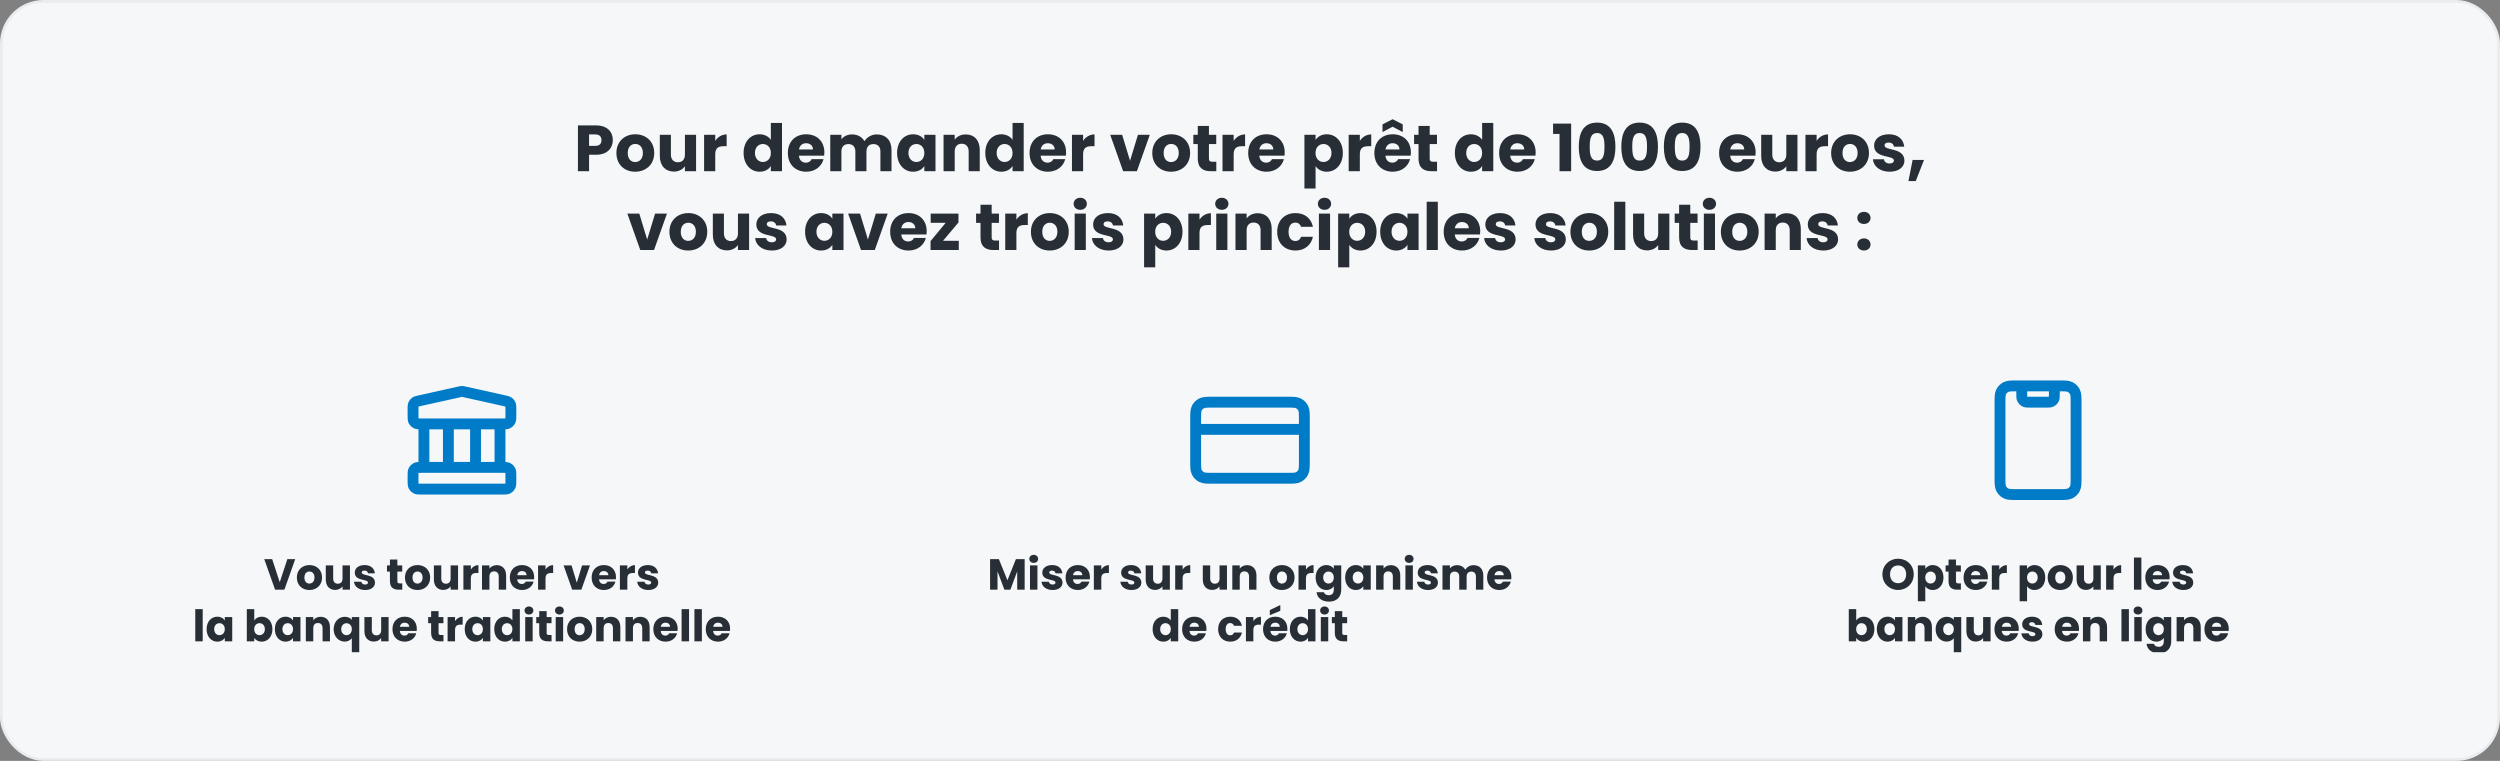
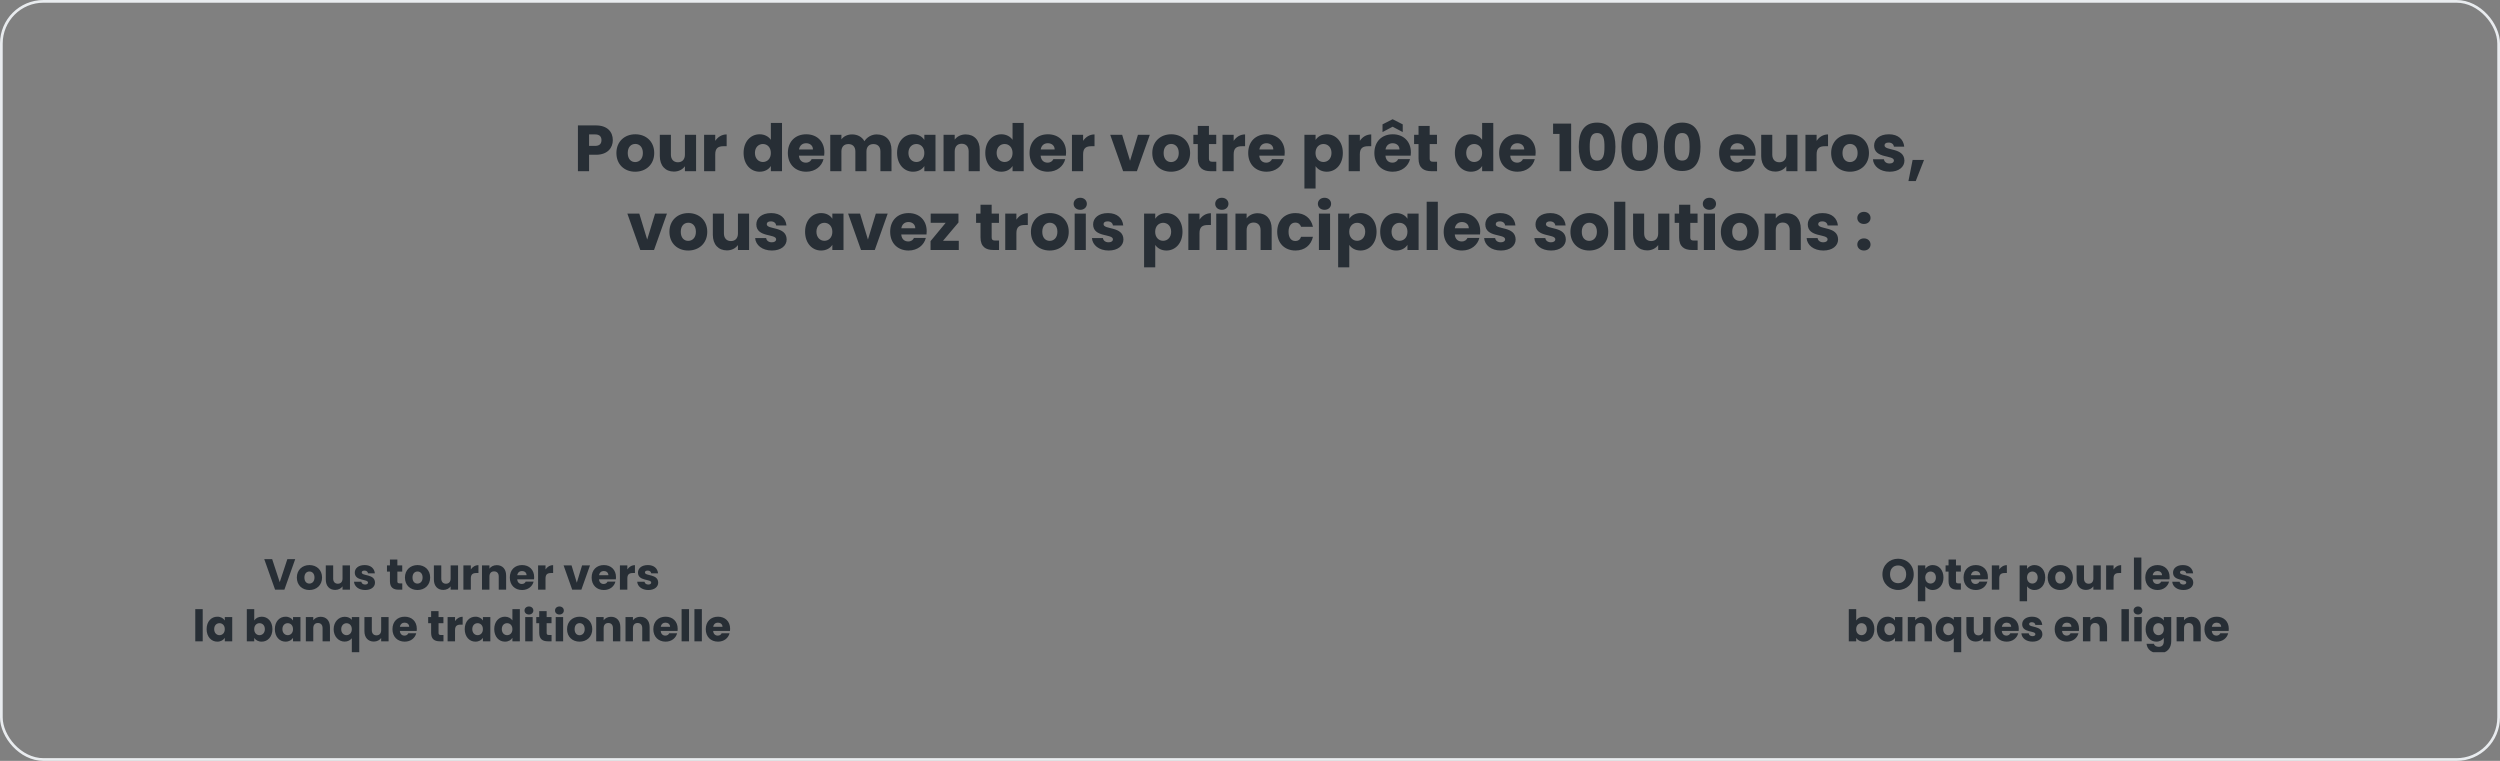
<svg xmlns="http://www.w3.org/2000/svg" width="920" height="280" viewBox="0 0 920 280" fill="none">
  <rect x="0" y="0" width="920" height="280" fill="#808080" stroke="none" />
-   <rect x="0.5" y="0.5" width="919" height="279" rx="15.5" fill="#F5F7F9" />
  <rect x="0.5" y="0.5" width="919" height="279" rx="15.5" stroke="#E9ECEF" />
  <path d="M216.78 53.688H219.012C220.644 53.688 221.34 52.872 221.34 51.576C221.34 50.28 220.644 49.464 219.012 49.464H216.78V53.688ZM225.516 51.576C225.516 54.36 223.62 56.952 219.324 56.952H216.78V63H212.676V46.152H219.324C223.452 46.152 225.516 48.48 225.516 51.576ZM240.756 56.304C240.756 60.552 237.684 63.192 233.748 63.192C229.812 63.192 226.836 60.552 226.836 56.304C226.836 52.056 229.884 49.416 233.796 49.416C237.732 49.416 240.756 52.056 240.756 56.304ZM231.012 56.304C231.012 58.56 232.26 59.64 233.748 59.64C235.212 59.64 236.58 58.56 236.58 56.304C236.58 54.024 235.236 52.968 233.796 52.968C232.308 52.968 231.012 54.024 231.012 56.304ZM256.157 49.608V63H252.053V61.176C251.237 62.328 249.797 63.144 247.997 63.144C244.901 63.144 242.813 61.008 242.813 57.432V49.608H246.893V56.88C246.893 58.704 247.925 59.712 249.461 59.712C251.045 59.712 252.053 58.704 252.053 56.88V49.608H256.157ZM263.209 56.784V63H259.105V49.608H263.209V51.84C264.145 50.424 265.609 49.464 267.409 49.464V53.808H266.281C264.337 53.808 263.209 54.48 263.209 56.784ZM273.641 56.28C273.641 52.056 276.257 49.416 279.545 49.416C281.321 49.416 282.857 50.232 283.673 51.456V45.24H287.777V63H283.673V61.08C282.929 62.304 281.513 63.192 279.545 63.192C276.257 63.192 273.641 60.504 273.641 56.28ZM283.673 56.304C283.673 54.168 282.305 52.992 280.745 52.992C279.209 52.992 277.817 54.144 277.817 56.28C277.817 58.416 279.209 59.616 280.745 59.616C282.305 59.616 283.673 58.44 283.673 56.304ZM296.65 52.704C295.306 52.704 294.274 53.52 294.034 55.008H299.17C299.17 53.544 298.018 52.704 296.65 52.704ZM303.058 58.56C302.41 61.176 300.034 63.192 296.698 63.192C292.762 63.192 289.93 60.552 289.93 56.304C289.93 52.056 292.714 49.416 296.698 49.416C300.61 49.416 303.37 52.008 303.37 56.088C303.37 56.472 303.346 56.88 303.298 57.288H294.01C294.154 59.04 295.234 59.856 296.554 59.856C297.706 59.856 298.354 59.28 298.69 58.56H303.058ZM323.991 63V55.728C323.991 53.976 322.983 53.016 321.423 53.016C319.863 53.016 318.855 53.976 318.855 55.728V63H314.775V55.728C314.775 53.976 313.767 53.016 312.207 53.016C310.647 53.016 309.639 53.976 309.639 55.728V63H305.535V49.608H309.639V51.288C310.431 50.208 311.799 49.464 313.551 49.464C315.567 49.464 317.199 50.352 318.111 51.96C318.999 50.544 320.679 49.464 322.623 49.464C325.935 49.464 328.071 51.576 328.071 55.176V63H323.991ZM330.125 56.28C330.125 52.056 332.741 49.416 336.029 49.416C338.021 49.416 339.437 50.328 340.157 51.504V49.608H344.261V63H340.157V61.104C339.413 62.28 337.997 63.192 336.005 63.192C332.741 63.192 330.125 60.504 330.125 56.28ZM340.157 56.304C340.157 54.168 338.789 52.992 337.229 52.992C335.693 52.992 334.301 54.144 334.301 56.28C334.301 58.416 335.693 59.616 337.229 59.616C338.789 59.616 340.157 58.44 340.157 56.304ZM356.47 63V55.728C356.47 53.904 355.462 52.896 353.902 52.896C352.342 52.896 351.334 53.904 351.334 55.728V63H347.23V49.608H351.334V51.384C352.15 50.256 353.59 49.464 355.39 49.464C358.486 49.464 360.55 51.576 360.55 55.176V63H356.47ZM362.586 56.28C362.586 52.056 365.202 49.416 368.49 49.416C370.266 49.416 371.802 50.232 372.618 51.456V45.24H376.722V63H372.618V61.08C371.874 62.304 370.458 63.192 368.49 63.192C365.202 63.192 362.586 60.504 362.586 56.28ZM372.618 56.304C372.618 54.168 371.25 52.992 369.69 52.992C368.154 52.992 366.762 54.144 366.762 56.28C366.762 58.416 368.154 59.616 369.69 59.616C371.25 59.616 372.618 58.44 372.618 56.304ZM385.595 52.704C384.251 52.704 383.219 53.52 382.979 55.008H388.115C388.115 53.544 386.963 52.704 385.595 52.704ZM392.003 58.56C391.355 61.176 388.979 63.192 385.643 63.192C381.707 63.192 378.875 60.552 378.875 56.304C378.875 52.056 381.659 49.416 385.643 49.416C389.555 49.416 392.315 52.008 392.315 56.088C392.315 56.472 392.291 56.88 392.243 57.288H382.955C383.099 59.04 384.179 59.856 385.499 59.856C386.651 59.856 387.299 59.28 387.635 58.56H392.003ZM398.584 56.784V63H394.48V49.608H398.584V51.84C399.52 50.424 400.984 49.464 402.784 49.464V53.808H401.656C399.712 53.808 398.584 54.48 398.584 56.784ZM408.56 49.608H412.952L415.856 59.16L418.76 49.608H423.128L418.376 63H413.312L408.56 49.608ZM437.959 56.304C437.959 60.552 434.887 63.192 430.951 63.192C427.015 63.192 424.039 60.552 424.039 56.304C424.039 52.056 427.087 49.416 430.999 49.416C434.935 49.416 437.959 52.056 437.959 56.304ZM428.215 56.304C428.215 58.56 429.463 59.64 430.951 59.64C432.415 59.64 433.783 58.56 433.783 56.304C433.783 54.024 432.439 52.968 430.999 52.968C429.511 52.968 428.215 54.024 428.215 56.304ZM440.784 58.344V53.016H439.152V49.608H440.784V46.344H444.888V49.608H447.576V53.016H444.888V58.392C444.888 59.184 445.224 59.52 446.136 59.52H447.6V63H445.512C442.728 63 440.784 61.824 440.784 58.344ZM453.99 56.784V63H449.886V49.608H453.99V51.84C454.926 50.424 456.39 49.464 458.19 49.464V53.808H457.062C455.118 53.808 453.99 54.48 453.99 56.784ZM466.056 52.704C464.712 52.704 463.68 53.52 463.44 55.008H468.576C468.576 53.544 467.424 52.704 466.056 52.704ZM472.464 58.56C471.816 61.176 469.44 63.192 466.104 63.192C462.168 63.192 459.336 60.552 459.336 56.304C459.336 52.056 462.12 49.416 466.104 49.416C470.016 49.416 472.776 52.008 472.776 56.088C472.776 56.472 472.752 56.88 472.704 57.288H463.416C463.56 59.04 464.64 59.856 465.96 59.856C467.112 59.856 467.76 59.28 468.096 58.56H472.464ZM484.131 51.504C484.875 50.328 486.291 49.416 488.259 49.416C491.547 49.416 494.163 52.056 494.163 56.28C494.163 60.504 491.547 63.192 488.259 63.192C486.291 63.192 484.875 62.256 484.131 61.128V69.384H480.027V49.608H484.131V51.504ZM489.987 56.28C489.987 54.144 488.595 52.992 487.035 52.992C485.499 52.992 484.107 54.168 484.107 56.304C484.107 58.44 485.499 59.616 487.035 59.616C488.595 59.616 489.987 58.416 489.987 56.28ZM500.42 56.784V63H496.316V49.608H500.42V51.84C501.356 50.424 502.82 49.464 504.62 49.464V53.808H503.492C501.548 53.808 500.42 54.48 500.42 56.784ZM512.486 52.704C511.142 52.704 510.11 53.52 509.87 55.008H515.006C515.006 53.544 513.854 52.704 512.486 52.704ZM518.894 58.56C518.246 61.176 515.87 63.192 512.534 63.192C508.598 63.192 505.766 60.552 505.766 56.304C505.766 52.056 508.55 49.416 512.534 49.416C516.446 49.416 519.206 52.008 519.206 56.088C519.206 56.472 519.182 56.88 519.134 57.288H509.846C509.99 59.04 511.07 59.856 512.39 59.856C513.542 59.856 514.19 59.28 514.526 58.56H518.894ZM516.206 45.768V48.6L512.486 46.632L508.766 48.6V45.768L512.486 43.872L516.206 45.768ZM522.019 58.344V53.016H520.387V49.608H522.019V46.344H526.123V49.608H528.811V53.016H526.123V58.392C526.123 59.184 526.459 59.52 527.371 59.52H528.835V63H526.747C523.963 63 522.019 61.824 522.019 58.344ZM535.391 56.28C535.391 52.056 538.007 49.416 541.295 49.416C543.071 49.416 544.607 50.232 545.423 51.456V45.24H549.527V63H545.423V61.08C544.679 62.304 543.263 63.192 541.295 63.192C538.007 63.192 535.391 60.504 535.391 56.28ZM545.423 56.304C545.423 54.168 544.055 52.992 542.495 52.992C540.959 52.992 539.567 54.144 539.567 56.28C539.567 58.416 540.959 59.616 542.495 59.616C544.055 59.616 545.423 58.44 545.423 56.304ZM558.4 52.704C557.056 52.704 556.024 53.52 555.784 55.008H560.92C560.92 53.544 559.768 52.704 558.4 52.704ZM564.808 58.56C564.16 61.176 561.784 63.192 558.448 63.192C554.512 63.192 551.68 60.552 551.68 56.304C551.68 52.056 554.464 49.416 558.448 49.416C562.36 49.416 565.12 52.008 565.12 56.088C565.12 56.472 565.096 56.88 565.048 57.288H555.76C555.904 59.04 556.984 59.856 558.304 59.856C559.456 59.856 560.104 59.28 560.44 58.56H564.808ZM573.907 63V49.296H571.531V45.48H578.179V63H573.907ZM580.986 54C580.986 48.864 582.738 45.12 587.73 45.12C592.722 45.12 594.474 48.864 594.474 54C594.474 59.184 592.722 62.928 587.73 62.928C582.738 62.928 580.986 59.184 580.986 54ZM590.442 54C590.442 51.312 590.154 48.96 587.73 48.96C585.306 48.96 585.018 51.312 585.018 54C585.018 56.784 585.306 59.088 587.73 59.088C590.154 59.088 590.442 56.784 590.442 54ZM596.643 54C596.643 48.864 598.395 45.12 603.387 45.12C608.379 45.12 610.131 48.864 610.131 54C610.131 59.184 608.379 62.928 603.387 62.928C598.395 62.928 596.643 59.184 596.643 54ZM606.099 54C606.099 51.312 605.811 48.96 603.387 48.96C600.963 48.96 600.675 51.312 600.675 54C600.675 56.784 600.963 59.088 603.387 59.088C605.811 59.088 606.099 56.784 606.099 54ZM612.299 54C612.299 48.864 614.051 45.12 619.043 45.12C624.035 45.12 625.787 48.864 625.787 54C625.787 59.184 624.035 62.928 619.043 62.928C614.051 62.928 612.299 59.184 612.299 54ZM621.755 54C621.755 51.312 621.467 48.96 619.043 48.96C616.619 48.96 616.331 51.312 616.331 54C616.331 56.784 616.619 59.088 619.043 59.088C621.467 59.088 621.755 56.784 621.755 54ZM639.353 52.704C638.009 52.704 636.977 53.52 636.737 55.008H641.873C641.873 53.544 640.721 52.704 639.353 52.704ZM645.761 58.56C645.113 61.176 642.737 63.192 639.401 63.192C635.465 63.192 632.633 60.552 632.633 56.304C632.633 52.056 635.417 49.416 639.401 49.416C643.313 49.416 646.073 52.008 646.073 56.088C646.073 56.472 646.049 56.88 646.001 57.288H636.713C636.857 59.04 637.937 59.856 639.257 59.856C640.409 59.856 641.057 59.28 641.393 58.56H645.761ZM661.462 49.608V63H657.358V61.176C656.542 62.328 655.102 63.144 653.302 63.144C650.206 63.144 648.118 61.008 648.118 57.432V49.608H652.198V56.88C652.198 58.704 653.23 59.712 654.766 59.712C656.35 59.712 657.358 58.704 657.358 56.88V49.608H661.462ZM668.514 56.784V63H664.41V49.608H668.514V51.84C669.45 50.424 670.914 49.464 672.714 49.464V53.808H671.586C669.642 53.808 668.514 54.48 668.514 56.784ZM687.78 56.304C687.78 60.552 684.708 63.192 680.772 63.192C676.836 63.192 673.86 60.552 673.86 56.304C673.86 52.056 676.908 49.416 680.82 49.416C684.756 49.416 687.78 52.056 687.78 56.304ZM678.036 56.304C678.036 58.56 679.284 59.64 680.772 59.64C682.236 59.64 683.604 58.56 683.604 56.304C683.604 54.024 682.26 52.968 680.82 52.968C679.332 52.968 678.036 54.024 678.036 56.304ZM700.829 59.112C700.829 61.44 698.765 63.192 695.405 63.192C691.829 63.192 689.429 61.2 689.237 58.608H693.293C693.389 59.544 694.229 60.168 695.357 60.168C696.413 60.168 696.965 59.688 696.965 59.088C696.965 56.928 689.669 58.488 689.669 53.568C689.669 51.288 691.613 49.416 695.117 49.416C698.573 49.416 700.493 51.336 700.757 53.976H696.965C696.845 53.064 696.149 52.464 694.997 52.464C694.037 52.464 693.509 52.848 693.509 53.496C693.509 55.632 700.757 54.12 700.829 59.112ZM702.308 66.624L703.844 58.848H708.044L704.996 66.624H702.308ZM230.868 78.608H235.26L238.164 88.16L241.068 78.608H245.436L240.684 92H235.62L230.868 78.608ZM260.268 85.304C260.268 89.552 257.196 92.192 253.26 92.192C249.324 92.192 246.348 89.552 246.348 85.304C246.348 81.056 249.396 78.416 253.308 78.416C257.244 78.416 260.268 81.056 260.268 85.304ZM250.524 85.304C250.524 87.56 251.772 88.64 253.26 88.64C254.724 88.64 256.092 87.56 256.092 85.304C256.092 83.024 254.748 81.968 253.308 81.968C251.82 81.968 250.524 83.024 250.524 85.304ZM275.669 78.608V92H271.565V90.176C270.749 91.328 269.309 92.144 267.509 92.144C264.413 92.144 262.325 90.008 262.325 86.432V78.608H266.405V85.88C266.405 87.704 267.437 88.712 268.973 88.712C270.557 88.712 271.565 87.704 271.565 85.88V78.608H275.669ZM289.489 88.112C289.489 90.44 287.425 92.192 284.065 92.192C280.489 92.192 278.089 90.2 277.897 87.608H281.953C282.049 88.544 282.889 89.168 284.017 89.168C285.073 89.168 285.625 88.688 285.625 88.088C285.625 85.928 278.329 87.488 278.329 82.568C278.329 80.288 280.273 78.416 283.777 78.416C287.233 78.416 289.153 80.336 289.417 82.976H285.625C285.505 82.064 284.809 81.464 283.657 81.464C282.697 81.464 282.169 81.848 282.169 82.496C282.169 84.632 289.417 83.12 289.489 88.112ZM296.27 85.28C296.27 81.056 298.886 78.416 302.174 78.416C304.166 78.416 305.582 79.328 306.302 80.504V78.608H310.406V92H306.302V90.104C305.558 91.28 304.142 92.192 302.15 92.192C298.886 92.192 296.27 89.504 296.27 85.28ZM306.302 85.304C306.302 83.168 304.934 81.992 303.374 81.992C301.838 81.992 300.446 83.144 300.446 85.28C300.446 87.416 301.838 88.616 303.374 88.616C304.934 88.616 306.302 87.44 306.302 85.304ZM312.103 78.608H316.495L319.399 88.16L322.303 78.608H326.671L321.919 92H316.855L312.103 78.608ZM334.302 81.704C332.958 81.704 331.926 82.52 331.686 84.008H336.822C336.822 82.544 335.67 81.704 334.302 81.704ZM340.71 87.56C340.062 90.176 337.686 92.192 334.35 92.192C330.414 92.192 327.582 89.552 327.582 85.304C327.582 81.056 330.366 78.416 334.35 78.416C338.262 78.416 341.022 81.008 341.022 85.088C341.022 85.472 340.998 85.88 340.95 86.288H331.662C331.806 88.04 332.886 88.856 334.206 88.856C335.358 88.856 336.006 88.28 336.342 87.56H340.71ZM352.715 78.608V81.872L347.027 88.616H352.835V92H342.443V88.736L348.011 81.992H342.491V78.608H352.715ZM360.827 87.344V82.016H359.195V78.608H360.827V75.344H364.931V78.608H367.619V82.016H364.931V87.392C364.931 88.184 365.267 88.52 366.179 88.52H367.643V92H365.555C362.771 92 360.827 90.824 360.827 87.344ZM374.033 85.784V92H369.929V78.608H374.033V80.84C374.969 79.424 376.433 78.464 378.233 78.464V82.808H377.105C375.161 82.808 374.033 83.48 374.033 85.784ZM393.299 85.304C393.299 89.552 390.227 92.192 386.291 92.192C382.355 92.192 379.379 89.552 379.379 85.304C379.379 81.056 382.427 78.416 386.339 78.416C390.275 78.416 393.299 81.056 393.299 85.304ZM383.555 85.304C383.555 87.56 384.803 88.64 386.291 88.64C387.755 88.64 389.123 87.56 389.123 85.304C389.123 83.024 387.779 81.968 386.339 81.968C384.851 81.968 383.555 83.024 383.555 85.304ZM395.476 92V78.608H399.58V92H395.476ZM397.54 77.216C396.076 77.216 395.092 76.232 395.092 75.008C395.092 73.76 396.076 72.776 397.54 72.776C398.98 72.776 399.964 73.76 399.964 75.008C399.964 76.232 398.98 77.216 397.54 77.216ZM413.426 88.112C413.426 90.44 411.362 92.192 408.002 92.192C404.426 92.192 402.026 90.2 401.834 87.608H405.89C405.986 88.544 406.826 89.168 407.954 89.168C409.01 89.168 409.562 88.688 409.562 88.088C409.562 85.928 402.266 87.488 402.266 82.568C402.266 80.288 404.21 78.416 407.714 78.416C411.17 78.416 413.09 80.336 413.354 82.976H409.562C409.442 82.064 408.746 81.464 407.594 81.464C406.634 81.464 406.106 81.848 406.106 82.496C406.106 84.632 413.354 83.12 413.426 88.112ZM425.127 80.504C425.871 79.328 427.287 78.416 429.255 78.416C432.543 78.416 435.159 81.056 435.159 85.28C435.159 89.504 432.543 92.192 429.255 92.192C427.287 92.192 425.871 91.256 425.127 90.128V98.384H421.023V78.608H425.127V80.504ZM430.983 85.28C430.983 83.144 429.591 81.992 428.031 81.992C426.495 81.992 425.103 83.168 425.103 85.304C425.103 87.44 426.495 88.616 428.031 88.616C429.591 88.616 430.983 87.416 430.983 85.28ZM441.416 85.784V92H437.312V78.608H441.416V80.84C442.352 79.424 443.816 78.464 445.616 78.464V82.808H444.488C442.544 82.808 441.416 83.48 441.416 85.784ZM447.578 92V78.608H451.682V92H447.578ZM449.642 77.216C448.178 77.216 447.194 76.232 447.194 75.008C447.194 73.76 448.178 72.776 449.642 72.776C451.082 72.776 452.066 73.76 452.066 75.008C452.066 76.232 451.082 77.216 449.642 77.216ZM463.896 92V84.728C463.896 82.904 462.888 81.896 461.328 81.896C459.768 81.896 458.76 82.904 458.76 84.728V92H454.656V78.608H458.76V80.384C459.576 79.256 461.016 78.464 462.816 78.464C465.912 78.464 467.976 80.576 467.976 84.176V92H463.896ZM470.012 85.304C470.012 81.08 472.796 78.416 476.732 78.416C480.092 78.416 482.468 80.264 483.164 83.456H478.796C478.46 82.52 477.788 81.92 476.66 81.92C475.196 81.92 474.188 83.072 474.188 85.304C474.188 87.536 475.196 88.688 476.66 88.688C477.788 88.688 478.436 88.136 478.796 87.152H483.164C482.468 90.248 480.092 92.192 476.732 92.192C472.796 92.192 470.012 89.552 470.012 85.304ZM485.359 92V78.608H489.463V92H485.359ZM487.423 77.216C485.959 77.216 484.975 76.232 484.975 75.008C484.975 73.76 485.959 72.776 487.423 72.776C488.863 72.776 489.847 73.76 489.847 75.008C489.847 76.232 488.863 77.216 487.423 77.216ZM496.541 80.504C497.285 79.328 498.701 78.416 500.669 78.416C503.957 78.416 506.573 81.056 506.573 85.28C506.573 89.504 503.957 92.192 500.669 92.192C498.701 92.192 497.285 91.256 496.541 90.128V98.384H492.437V78.608H496.541V80.504ZM502.397 85.28C502.397 83.144 501.005 81.992 499.445 81.992C497.909 81.992 496.517 83.168 496.517 85.304C496.517 87.44 497.909 88.616 499.445 88.616C501.005 88.616 502.397 87.416 502.397 85.28ZM507.91 85.28C507.91 81.056 510.526 78.416 513.814 78.416C515.806 78.416 517.222 79.328 517.942 80.504V78.608H522.046V92H517.942V90.104C517.198 91.28 515.782 92.192 513.79 92.192C510.526 92.192 507.91 89.504 507.91 85.28ZM517.942 85.304C517.942 83.168 516.574 81.992 515.014 81.992C513.478 81.992 512.086 83.144 512.086 85.28C512.086 87.416 513.478 88.616 515.014 88.616C516.574 88.616 517.942 87.44 517.942 85.304ZM525.015 92V74.24H529.119V92H525.015ZM537.997 81.704C536.653 81.704 535.621 82.52 535.381 84.008H540.517C540.517 82.544 539.365 81.704 537.997 81.704ZM544.405 87.56C543.757 90.176 541.381 92.192 538.045 92.192C534.109 92.192 531.277 89.552 531.277 85.304C531.277 81.056 534.061 78.416 538.045 78.416C541.957 78.416 544.717 81.008 544.717 85.088C544.717 85.472 544.693 85.88 544.645 86.288H535.357C535.501 88.04 536.581 88.856 537.901 88.856C539.053 88.856 539.701 88.28 540.037 87.56H544.405ZM557.755 88.112C557.755 90.44 555.691 92.192 552.331 92.192C548.755 92.192 546.355 90.2 546.163 87.608H550.219C550.315 88.544 551.155 89.168 552.283 89.168C553.339 89.168 553.891 88.688 553.891 88.088C553.891 85.928 546.595 87.488 546.595 82.568C546.595 80.288 548.539 78.416 552.043 78.416C555.499 78.416 557.419 80.336 557.683 82.976H553.891C553.771 82.064 553.075 81.464 551.923 81.464C550.963 81.464 550.435 81.848 550.435 82.496C550.435 84.632 557.683 83.12 557.755 88.112ZM576.223 88.112C576.223 90.44 574.159 92.192 570.799 92.192C567.223 92.192 564.823 90.2 564.631 87.608H568.687C568.783 88.544 569.623 89.168 570.751 89.168C571.807 89.168 572.359 88.688 572.359 88.088C572.359 85.928 565.063 87.488 565.063 82.568C565.063 80.288 567.007 78.416 570.511 78.416C573.967 78.416 575.887 80.336 576.151 82.976H572.359C572.239 82.064 571.543 81.464 570.391 81.464C569.431 81.464 568.903 81.848 568.903 82.496C568.903 84.632 576.151 83.12 576.223 88.112ZM591.838 85.304C591.838 89.552 588.766 92.192 584.83 92.192C580.894 92.192 577.918 89.552 577.918 85.304C577.918 81.056 580.966 78.416 584.878 78.416C588.814 78.416 591.838 81.056 591.838 85.304ZM582.094 85.304C582.094 87.56 583.342 88.64 584.83 88.64C586.294 88.64 587.662 87.56 587.662 85.304C587.662 83.024 586.318 81.968 584.878 81.968C583.39 81.968 582.094 83.024 582.094 85.304ZM594.015 92V74.24H598.119V92H594.015ZM614.317 78.608V92H610.213V90.176C609.397 91.328 607.957 92.144 606.157 92.144C603.061 92.144 600.973 90.008 600.973 86.432V78.608H605.053V85.88C605.053 87.704 606.085 88.712 607.621 88.712C609.205 88.712 610.213 87.704 610.213 85.88V78.608H614.317ZM617.913 87.344V82.016H616.281V78.608H617.913V75.344H622.017V78.608H624.705V82.016H622.017V87.392C622.017 88.184 622.353 88.52 623.265 88.52H624.729V92H622.641C619.857 92 617.913 90.824 617.913 87.344ZM627.015 92V78.608H631.119V92H627.015ZM629.079 77.216C627.615 77.216 626.631 76.232 626.631 75.008C626.631 73.76 627.615 72.776 629.079 72.776C630.519 72.776 631.503 73.76 631.503 75.008C631.503 76.232 630.519 77.216 629.079 77.216ZM647.197 85.304C647.197 89.552 644.125 92.192 640.189 92.192C636.253 92.192 633.277 89.552 633.277 85.304C633.277 81.056 636.325 78.416 640.237 78.416C644.173 78.416 647.197 81.056 647.197 85.304ZM637.453 85.304C637.453 87.56 638.701 88.64 640.189 88.64C641.653 88.64 643.021 87.56 643.021 85.304C643.021 83.024 641.677 81.968 640.237 81.968C638.749 81.968 637.453 83.024 637.453 85.304ZM658.615 92V84.728C658.615 82.904 657.607 81.896 656.047 81.896C654.487 81.896 653.479 82.904 653.479 84.728V92H649.375V78.608H653.479V80.384C654.295 79.256 655.735 78.464 657.535 78.464C660.631 78.464 662.695 80.576 662.695 84.176V92H658.615ZM676.419 88.112C676.419 90.44 674.355 92.192 670.995 92.192C667.419 92.192 665.019 90.2 664.827 87.608H668.883C668.979 88.544 669.819 89.168 670.947 89.168C672.003 89.168 672.555 88.688 672.555 88.088C672.555 85.928 665.259 87.488 665.259 82.568C665.259 80.288 667.203 78.416 670.707 78.416C674.163 78.416 676.083 80.336 676.347 82.976H672.555C672.435 82.064 671.739 81.464 670.587 81.464C669.627 81.464 669.099 81.848 669.099 82.496C669.099 84.632 676.347 83.12 676.419 88.112ZM688.359 89.984C688.359 91.208 687.375 92.192 685.935 92.192C684.471 92.192 683.487 91.208 683.487 89.984C683.487 88.712 684.471 87.728 685.935 87.728C687.375 87.728 688.359 88.712 688.359 89.984ZM688.359 80.216C688.359 81.44 687.375 82.424 685.935 82.424C684.471 82.424 683.487 81.44 683.487 80.216C683.487 78.944 684.471 77.96 685.935 77.96C687.375 77.96 688.359 78.944 688.359 80.216Z" fill="#272E35" />
  <g clip-path="url(#clip0_2096_1616)">
-     <path d="M156 156V172M165 156V172M175 156V172M184 156V172M152 175.2L152 176.8C152 177.92 152 178.48 152.218 178.908C152.41 179.284 152.716 179.59 153.092 179.782C153.52 180 154.08 180 155.2 180H184.8C185.92 180 186.48 180 186.908 179.782C187.284 179.59 187.59 179.284 187.782 178.908C188 178.48 188 177.92 188 176.8V175.2C188 174.08 188 173.52 187.782 173.092C187.59 172.716 187.284 172.41 186.908 172.218C186.48 172 185.92 172 184.8 172H155.2C154.08 172 153.52 172 153.092 172.218C152.716 172.41 152.41 172.716 152.218 173.092C152 173.52 152 174.08 152 175.2ZM169.306 144.154L154.506 147.443C153.612 147.642 153.165 147.741 152.831 147.982C152.537 148.194 152.305 148.482 152.162 148.815C152 149.193 152 149.651 152 150.567L152 152.8C152 153.92 152 154.48 152.218 154.908C152.41 155.284 152.716 155.59 153.092 155.782C153.52 156 154.08 156 155.2 156H184.8C185.92 156 186.48 156 186.908 155.782C187.284 155.59 187.59 155.284 187.782 154.908C188 154.48 188 153.92 188 152.8V150.567C188 149.651 188 149.193 187.838 148.815C187.695 148.482 187.463 148.194 187.169 147.982C186.835 147.741 186.388 147.642 185.494 147.443L170.694 144.154C170.435 144.097 170.306 144.068 170.175 144.056C170.058 144.046 169.942 144.046 169.825 144.056C169.694 144.068 169.565 144.097 169.306 144.154Z" stroke="#007BC7" stroke-width="4" stroke-linecap="round" stroke-linejoin="round" />
    <path d="M102.942 214.248L105.742 205.768H108.638L104.654 217H101.23L97.246 205.768H100.158L102.942 214.248ZM118.517 212.536C118.517 215.368 116.469 217.128 113.845 217.128C111.221 217.128 109.237 215.368 109.237 212.536C109.237 209.704 111.269 207.944 113.877 207.944C116.501 207.944 118.517 209.704 118.517 212.536ZM112.021 212.536C112.021 214.04 112.853 214.76 113.845 214.76C114.821 214.76 115.733 214.04 115.733 212.536C115.733 211.016 114.837 210.312 113.877 210.312C112.885 210.312 112.021 211.016 112.021 212.536ZM128.785 208.072V217H126.049V215.784C125.505 216.552 124.545 217.096 123.345 217.096C121.281 217.096 119.889 215.672 119.889 213.288V208.072H122.609V212.92C122.609 214.136 123.297 214.808 124.321 214.808C125.377 214.808 126.049 214.136 126.049 212.92V208.072H128.785ZM137.998 214.408C137.998 215.96 136.622 217.128 134.382 217.128C131.998 217.128 130.398 215.8 130.27 214.072H132.974C133.038 214.696 133.598 215.112 134.35 215.112C135.054 215.112 135.422 214.792 135.422 214.392C135.422 212.952 130.558 213.992 130.558 210.712C130.558 209.192 131.854 207.944 134.19 207.944C136.494 207.944 137.774 209.224 137.95 210.984H135.422C135.342 210.376 134.878 209.976 134.11 209.976C133.47 209.976 133.118 210.232 133.118 210.664C133.118 212.088 137.95 211.08 137.998 214.408ZM143.494 213.896V210.344H142.406V208.072H143.494V205.896H146.23V208.072H148.022V210.344H146.23V213.928C146.23 214.456 146.454 214.68 147.062 214.68H148.038V217H146.646C144.79 217 143.494 216.216 143.494 213.896ZM158.298 212.536C158.298 215.368 156.25 217.128 153.626 217.128C151.002 217.128 149.018 215.368 149.018 212.536C149.018 209.704 151.05 207.944 153.658 207.944C156.282 207.944 158.298 209.704 158.298 212.536ZM151.802 212.536C151.802 214.04 152.634 214.76 153.626 214.76C154.602 214.76 155.514 214.04 155.514 212.536C155.514 211.016 154.618 210.312 153.658 210.312C152.666 210.312 151.802 211.016 151.802 212.536ZM168.566 208.072V217H165.83V215.784C165.286 216.552 164.326 217.096 163.126 217.096C161.062 217.096 159.67 215.672 159.67 213.288V208.072H162.39V212.92C162.39 214.136 163.078 214.808 164.102 214.808C165.158 214.808 165.83 214.136 165.83 212.92V208.072H168.566ZM173.267 212.856V217H170.531V208.072H173.267V209.56C173.891 208.616 174.867 207.976 176.067 207.976V210.872H175.315C174.019 210.872 173.267 211.32 173.267 212.856ZM183.535 217V212.152C183.535 210.936 182.863 210.264 181.823 210.264C180.783 210.264 180.111 210.936 180.111 212.152V217H177.375V208.072H180.111V209.256C180.655 208.504 181.615 207.976 182.815 207.976C184.879 207.976 186.255 209.384 186.255 211.784V217H183.535ZM192.092 210.136C191.196 210.136 190.508 210.68 190.348 211.672H193.772C193.772 210.696 193.004 210.136 192.092 210.136ZM196.364 214.04C195.932 215.784 194.348 217.128 192.124 217.128C189.5 217.128 187.612 215.368 187.612 212.536C187.612 209.704 189.468 207.944 192.124 207.944C194.732 207.944 196.572 209.672 196.572 212.392C196.572 212.648 196.556 212.92 196.524 213.192H190.332C190.428 214.36 191.148 214.904 192.028 214.904C192.796 214.904 193.228 214.52 193.452 214.04H196.364ZM200.751 212.856V217H198.015V208.072H200.751V209.56C201.375 208.616 202.351 207.976 203.551 207.976V210.872H202.799C201.503 210.872 200.751 211.32 200.751 212.856ZM207.402 208.072H210.33L212.266 214.44L214.202 208.072H217.114L213.946 217H210.57L207.402 208.072ZM222.201 210.136C221.305 210.136 220.617 210.68 220.457 211.672H223.881C223.881 210.696 223.113 210.136 222.201 210.136ZM226.473 214.04C226.041 215.784 224.457 217.128 222.233 217.128C219.609 217.128 217.721 215.368 217.721 212.536C217.721 209.704 219.577 207.944 222.233 207.944C224.841 207.944 226.681 209.672 226.681 212.392C226.681 212.648 226.665 212.92 226.633 213.192H220.441C220.537 214.36 221.257 214.904 222.137 214.904C222.905 214.904 223.337 214.52 223.561 214.04H226.473ZM230.861 212.856V217H228.125V208.072H230.861V209.56C231.485 208.616 232.461 207.976 233.661 207.976V210.872H232.909C231.613 210.872 230.861 211.32 230.861 212.856ZM242.217 214.408C242.217 215.96 240.841 217.128 238.601 217.128C236.217 217.128 234.617 215.8 234.489 214.072H237.193C237.257 214.696 237.817 215.112 238.569 215.112C239.273 215.112 239.641 214.792 239.641 214.392C239.641 212.952 234.777 213.992 234.777 210.712C234.777 209.192 236.073 207.944 238.409 207.944C240.713 207.944 241.993 209.224 242.169 210.984H239.641C239.561 210.376 239.097 209.976 238.329 209.976C237.689 209.976 237.337 210.232 237.337 210.664C237.337 212.088 242.169 211.08 242.217 214.408ZM71.859 236V224.16H74.595V236H71.859ZM76.034 231.52C76.034 228.704 77.778 226.944 79.97 226.944C81.298 226.944 82.242 227.552 82.722 228.336V227.072H85.458V236H82.722V234.736C82.226 235.52 81.282 236.128 79.954 236.128C77.778 236.128 76.034 234.336 76.034 231.52ZM82.722 231.536C82.722 230.112 81.81 229.328 80.77 229.328C79.746 229.328 78.818 230.096 78.818 231.52C78.818 232.944 79.746 233.744 80.77 233.744C81.81 233.744 82.722 232.96 82.722 231.536ZM93.564 228.336C94.06 227.536 95.036 226.944 96.316 226.944C98.524 226.944 100.252 228.704 100.252 231.52C100.252 234.336 98.508 236.128 96.316 236.128C95.004 236.128 94.06 235.536 93.564 234.752V236H90.828V224.16H93.564V228.336ZM97.468 231.52C97.468 230.096 96.54 229.328 95.5 229.328C94.476 229.328 93.548 230.112 93.548 231.536C93.548 232.96 94.476 233.744 95.5 233.744C96.54 233.744 97.468 232.944 97.468 231.52ZM101.143 231.52C101.143 228.704 102.887 226.944 105.079 226.944C106.407 226.944 107.351 227.552 107.831 228.336V227.072H110.567V236H107.831V234.736C107.335 235.52 106.391 236.128 105.063 236.128C102.887 236.128 101.143 234.336 101.143 231.52ZM107.831 231.536C107.831 230.112 106.919 229.328 105.879 229.328C104.855 229.328 103.927 230.096 103.927 231.52C103.927 232.944 104.855 233.744 105.879 233.744C106.919 233.744 107.831 232.96 107.831 231.536ZM118.707 236V231.152C118.707 229.936 118.035 229.264 116.995 229.264C115.955 229.264 115.283 229.936 115.283 231.152V236H112.547V227.072H115.283V228.256C115.827 227.504 116.787 226.976 117.987 226.976C120.051 226.976 121.427 228.384 121.427 230.784V236H118.707ZM122.784 231.552C122.784 228.832 124.64 226.976 126.864 226.976C128.032 226.976 128.928 227.424 129.472 228.096V227.072H132.208V240.256H129.472V234.88C128.896 235.584 128.016 236.112 126.832 236.112C124.64 236.112 122.784 234.272 122.784 231.552ZM129.472 231.536C129.472 230.032 128.448 229.344 127.52 229.344C126.608 229.344 125.568 230.048 125.568 231.552C125.568 233.056 126.608 233.744 127.52 233.744C128.448 233.744 129.472 233.04 129.472 231.536ZM143.003 227.072V236H140.267V234.784C139.723 235.552 138.763 236.096 137.563 236.096C135.499 236.096 134.107 234.672 134.107 232.288V227.072H136.827V231.92C136.827 233.136 137.515 233.808 138.539 233.808C139.595 233.808 140.267 233.136 140.267 231.92V227.072H143.003ZM148.905 229.136C148.009 229.136 147.321 229.68 147.161 230.672H150.585C150.585 229.696 149.817 229.136 148.905 229.136ZM153.177 233.04C152.745 234.784 151.161 236.128 148.937 236.128C146.313 236.128 144.425 234.368 144.425 231.536C144.425 228.704 146.281 226.944 148.937 226.944C151.545 226.944 153.385 228.672 153.385 231.392C153.385 231.648 153.369 231.92 153.337 232.192H147.145C147.241 233.36 147.961 233.904 148.841 233.904C149.609 233.904 150.041 233.52 150.265 233.04H153.177ZM158.651 232.896V229.344H157.563V227.072H158.651V224.896H161.387V227.072H163.179V229.344H161.387V232.928C161.387 233.456 161.611 233.68 162.219 233.68H163.195V236H161.803C159.947 236 158.651 235.216 158.651 232.896ZM167.455 231.856V236H164.719V227.072H167.455V228.56C168.079 227.616 169.055 226.976 170.255 226.976V229.872H169.503C168.207 229.872 167.455 230.32 167.455 231.856ZM171.018 231.52C171.018 228.704 172.762 226.944 174.954 226.944C176.282 226.944 177.226 227.552 177.706 228.336V227.072H180.442V236H177.706V234.736C177.21 235.52 176.266 236.128 174.938 236.128C172.762 236.128 171.018 234.336 171.018 231.52ZM177.706 231.536C177.706 230.112 176.794 229.328 175.754 229.328C174.73 229.328 173.802 230.096 173.802 231.52C173.802 232.944 174.73 233.744 175.754 233.744C176.794 233.744 177.706 232.96 177.706 231.536ZM181.878 231.52C181.878 228.704 183.622 226.944 185.814 226.944C186.998 226.944 188.022 227.488 188.566 228.304V224.16H191.302V236H188.566V234.72C188.07 235.536 187.126 236.128 185.814 236.128C183.622 236.128 181.878 234.336 181.878 231.52ZM188.566 231.536C188.566 230.112 187.654 229.328 186.614 229.328C185.59 229.328 184.662 230.096 184.662 231.52C184.662 232.944 185.59 233.744 186.614 233.744C187.654 233.744 188.566 232.96 188.566 231.536ZM193.281 236V227.072H196.017V236H193.281ZM194.657 226.144C193.681 226.144 193.025 225.488 193.025 224.672C193.025 223.84 193.681 223.184 194.657 223.184C195.617 223.184 196.273 223.84 196.273 224.672C196.273 225.488 195.617 226.144 194.657 226.144ZM198.432 232.896V229.344H197.344V227.072H198.432V224.896H201.168V227.072H202.96V229.344H201.168V232.928C201.168 233.456 201.392 233.68 202 233.68H202.976V236H201.584C199.728 236 198.432 235.216 198.432 232.896ZM204.5 236V227.072H207.236V236H204.5ZM205.876 226.144C204.9 226.144 204.244 225.488 204.244 224.672C204.244 223.84 204.9 223.184 205.876 223.184C206.836 223.184 207.492 223.84 207.492 224.672C207.492 225.488 206.836 226.144 205.876 226.144ZM217.955 231.536C217.955 234.368 215.907 236.128 213.283 236.128C210.659 236.128 208.675 234.368 208.675 231.536C208.675 228.704 210.707 226.944 213.315 226.944C215.939 226.944 217.955 228.704 217.955 231.536ZM211.459 231.536C211.459 233.04 212.291 233.76 213.283 233.76C214.259 233.76 215.171 233.04 215.171 231.536C215.171 230.016 214.275 229.312 213.315 229.312C212.323 229.312 211.459 230.016 211.459 231.536ZM225.566 236V231.152C225.566 229.936 224.894 229.264 223.854 229.264C222.814 229.264 222.142 229.936 222.142 231.152V236H219.406V227.072H222.142V228.256C222.686 227.504 223.646 226.976 224.846 226.976C226.91 226.976 228.286 228.384 228.286 230.784V236H225.566ZM236.347 236V231.152C236.347 229.936 235.675 229.264 234.635 229.264C233.595 229.264 232.923 229.936 232.923 231.152V236H230.187V227.072H232.923V228.256C233.467 227.504 234.427 226.976 235.627 226.976C237.691 226.976 239.067 228.384 239.067 230.784V236H236.347ZM244.905 229.136C244.009 229.136 243.321 229.68 243.161 230.672H246.585C246.585 229.696 245.817 229.136 244.905 229.136ZM249.177 233.04C248.745 234.784 247.161 236.128 244.937 236.128C242.313 236.128 240.425 234.368 240.425 231.536C240.425 228.704 242.281 226.944 244.937 226.944C247.545 226.944 249.385 228.672 249.385 231.392C249.385 231.648 249.369 231.92 249.337 232.192H243.145C243.241 233.36 243.961 233.904 244.841 233.904C245.609 233.904 246.041 233.52 246.265 233.04H249.177ZM250.828 236V224.16H253.564V236H250.828ZM255.547 236V224.16H258.283V236H255.547ZM264.201 229.136C263.305 229.136 262.617 229.68 262.457 230.672H265.881C265.881 229.696 265.113 229.136 264.201 229.136ZM268.473 233.04C268.041 234.784 266.457 236.128 264.233 236.128C261.609 236.128 259.721 234.368 259.721 231.536C259.721 228.704 261.577 226.944 264.233 226.944C266.841 226.944 268.681 228.672 268.681 231.392C268.681 231.648 268.665 231.92 268.633 232.192H262.441C262.537 233.36 263.257 233.904 264.137 233.904C264.905 233.904 265.337 233.52 265.561 233.04H268.473Z" fill="#272E35" />
  </g>
  <g clip-path="url(#clip1_2096_1616)">
    <path d="M480 158H440M440 154.4L440 169.6C440 171.84 440 172.96 440.436 173.816C440.819 174.569 441.431 175.181 442.184 175.564C443.04 176 444.16 176 446.4 176L473.6 176C475.84 176 476.96 176 477.816 175.564C478.569 175.181 479.181 174.569 479.564 173.816C480 172.96 480 171.84 480 169.6V154.4C480 152.16 480 151.04 479.564 150.184C479.181 149.431 478.569 148.819 477.816 148.436C476.96 148 475.84 148 473.6 148L446.4 148C444.16 148 443.04 148 442.184 148.436C441.431 148.819 440.819 149.431 440.436 150.184C440 151.04 440 152.16 440 154.4Z" stroke="#007BC7" stroke-width="4" stroke-linecap="round" stroke-linejoin="round" />
    <path d="M364.351 217V205.768H367.583L370.735 213.544L373.855 205.768H377.071V217H374.335V210.264L371.823 217H369.615L367.087 210.248V217H364.351ZM379.039 217V208.072H381.775V217H379.039ZM380.415 207.144C379.439 207.144 378.783 206.488 378.783 205.672C378.783 204.84 379.439 204.184 380.415 204.184C381.375 204.184 382.031 204.84 382.031 205.672C382.031 206.488 381.375 207.144 380.415 207.144ZM391.006 214.408C391.006 215.96 389.63 217.128 387.39 217.128C385.006 217.128 383.406 215.8 383.278 214.072H385.982C386.046 214.696 386.606 215.112 387.358 215.112C388.062 215.112 388.43 214.792 388.43 214.392C388.43 212.952 383.566 213.992 383.566 210.712C383.566 209.192 384.862 207.944 387.198 207.944C389.502 207.944 390.782 209.224 390.958 210.984H388.43C388.35 210.376 387.886 209.976 387.118 209.976C386.478 209.976 386.126 210.232 386.126 210.664C386.126 212.088 390.958 211.08 391.006 214.408ZM396.616 210.136C395.72 210.136 395.032 210.68 394.872 211.672H398.296C398.296 210.696 397.528 210.136 396.616 210.136ZM400.888 214.04C400.456 215.784 398.872 217.128 396.648 217.128C394.024 217.128 392.136 215.368 392.136 212.536C392.136 209.704 393.992 207.944 396.648 207.944C399.256 207.944 401.095 209.672 401.095 212.392C401.095 212.648 401.08 212.92 401.048 213.192H394.856C394.952 214.36 395.672 214.904 396.552 214.904C397.32 214.904 397.752 214.52 397.976 214.04H400.888ZM405.275 212.856V217H402.539V208.072H405.275V209.56C405.899 208.616 406.875 207.976 408.075 207.976V210.872H407.323C406.027 210.872 405.275 211.32 405.275 212.856ZM420.021 214.408C420.021 215.96 418.645 217.128 416.405 217.128C414.021 217.128 412.421 215.8 412.293 214.072H414.997C415.061 214.696 415.621 215.112 416.373 215.112C417.077 215.112 417.445 214.792 417.445 214.392C417.445 212.952 412.581 213.992 412.581 210.712C412.581 209.192 413.877 207.944 416.213 207.944C418.517 207.944 419.797 209.224 419.973 210.984H417.445C417.365 210.376 416.901 209.976 416.133 209.976C415.493 209.976 415.141 210.232 415.141 210.664C415.141 212.088 419.973 211.08 420.021 214.408ZM430.511 208.072V217H427.775V215.784C427.231 216.552 426.271 217.096 425.071 217.096C423.007 217.096 421.615 215.672 421.615 213.288V208.072H424.335V212.92C424.335 214.136 425.023 214.808 426.047 214.808C427.103 214.808 427.775 214.136 427.775 212.92V208.072H430.511ZM435.212 212.856V217H432.476V208.072H435.212V209.56C435.836 208.616 436.812 207.976 438.012 207.976V210.872H437.26C435.964 210.872 435.212 211.32 435.212 212.856ZM451.527 208.072V217H448.791V215.784C448.247 216.552 447.287 217.096 446.087 217.096C444.023 217.096 442.631 215.672 442.631 213.288V208.072H445.351V212.92C445.351 214.136 446.039 214.808 447.063 214.808C448.119 214.808 448.791 214.136 448.791 212.92V208.072H451.527ZM459.652 217V212.152C459.652 210.936 458.98 210.264 457.94 210.264C456.9 210.264 456.228 210.936 456.228 212.152V217H453.492V208.072H456.228V209.256C456.772 208.504 457.732 207.976 458.932 207.976C460.996 207.976 462.372 209.384 462.372 211.784V217H459.652ZM476.4 212.536C476.4 215.368 474.352 217.128 471.728 217.128C469.104 217.128 467.12 215.368 467.12 212.536C467.12 209.704 469.152 207.944 471.76 207.944C474.384 207.944 476.4 209.704 476.4 212.536ZM469.904 212.536C469.904 214.04 470.736 214.76 471.728 214.76C472.704 214.76 473.616 214.04 473.616 212.536C473.616 211.016 472.72 210.312 471.76 210.312C470.768 210.312 469.904 211.016 469.904 212.536ZM480.587 212.856V217H477.851V208.072H480.587V209.56C481.211 208.616 482.187 207.976 483.387 207.976V210.872H482.635C481.339 210.872 480.587 211.32 480.587 212.856ZM484.151 212.52C484.151 209.704 485.895 207.944 488.087 207.944C489.399 207.944 490.359 208.536 490.839 209.336V208.072H493.575V216.984C493.575 219.368 492.199 221.4 489.111 221.4C486.455 221.4 484.727 220.056 484.487 217.928H487.191C487.367 218.6 488.039 219.032 488.983 219.032C490.023 219.032 490.839 218.488 490.839 216.984V215.72C490.343 216.504 489.399 217.128 488.087 217.128C485.895 217.128 484.151 215.336 484.151 212.52ZM490.839 212.536C490.839 211.112 489.927 210.328 488.887 210.328C487.863 210.328 486.935 211.096 486.935 212.52C486.935 213.944 487.863 214.744 488.887 214.744C489.927 214.744 490.839 213.96 490.839 212.536ZM495.011 212.52C495.011 209.704 496.755 207.944 498.947 207.944C500.275 207.944 501.219 208.552 501.699 209.336V208.072H504.435V217H501.699V215.736C501.203 216.52 500.259 217.128 498.931 217.128C496.755 217.128 495.011 215.336 495.011 212.52ZM501.699 212.536C501.699 211.112 500.787 210.328 499.747 210.328C498.723 210.328 497.795 211.096 497.795 212.52C497.795 213.944 498.723 214.744 499.747 214.744C500.787 214.744 501.699 213.96 501.699 212.536ZM512.574 217V212.152C512.574 210.936 511.902 210.264 510.862 210.264C509.822 210.264 509.15 210.936 509.15 212.152V217H506.414V208.072H509.15V209.256C509.694 208.504 510.654 207.976 511.854 207.976C513.918 207.976 515.294 209.384 515.294 211.784V217H512.574ZM517.195 217V208.072H519.931V217H517.195ZM518.571 207.144C517.595 207.144 516.939 206.488 516.939 205.672C516.939 204.84 517.595 204.184 518.571 204.184C519.531 204.184 520.187 204.84 520.187 205.672C520.187 206.488 519.531 207.144 518.571 207.144ZM529.162 214.408C529.162 215.96 527.786 217.128 525.546 217.128C523.162 217.128 521.562 215.8 521.434 214.072H524.138C524.202 214.696 524.762 215.112 525.514 215.112C526.218 215.112 526.586 214.792 526.586 214.392C526.586 212.952 521.722 213.992 521.722 210.712C521.722 209.192 523.018 207.944 525.354 207.944C527.658 207.944 528.938 209.224 529.114 210.984H526.586C526.506 210.376 526.042 209.976 525.274 209.976C524.634 209.976 524.282 210.232 524.282 210.664C524.282 212.088 529.114 211.08 529.162 214.408ZM543.14 217V212.152C543.14 210.984 542.468 210.344 541.428 210.344C540.388 210.344 539.716 210.984 539.716 212.152V217H536.996V212.152C536.996 210.984 536.324 210.344 535.284 210.344C534.244 210.344 533.572 210.984 533.572 212.152V217H530.836V208.072H533.572V209.192C534.1 208.472 535.012 207.976 536.18 207.976C537.524 207.976 538.612 208.568 539.22 209.64C539.812 208.696 540.932 207.976 542.228 207.976C544.436 207.976 545.86 209.384 545.86 211.784V217H543.14ZM551.709 210.136C550.813 210.136 550.125 210.68 549.965 211.672H553.389C553.389 210.696 552.621 210.136 551.709 210.136ZM555.981 214.04C555.549 215.784 553.965 217.128 551.741 217.128C549.117 217.128 547.229 215.368 547.229 212.536C547.229 209.704 549.085 207.944 551.741 207.944C554.349 207.944 556.189 209.672 556.189 212.392C556.189 212.648 556.173 212.92 556.141 213.192H549.949C550.045 214.36 550.765 214.904 551.645 214.904C552.413 214.904 552.845 214.52 553.069 214.04H555.981ZM424.159 231.52C424.159 228.704 425.903 226.944 428.095 226.944C429.279 226.944 430.303 227.488 430.847 228.304V224.16H433.583V236H430.847V234.72C430.351 235.536 429.407 236.128 428.095 236.128C425.903 236.128 424.159 234.336 424.159 231.52ZM430.847 231.536C430.847 230.112 429.935 229.328 428.895 229.328C427.871 229.328 426.943 230.096 426.943 231.52C426.943 232.944 427.871 233.744 428.895 233.744C429.935 233.744 430.847 232.96 430.847 231.536ZM439.498 229.136C438.602 229.136 437.914 229.68 437.754 230.672H441.178C441.178 229.696 440.41 229.136 439.498 229.136ZM443.77 233.04C443.338 234.784 441.754 236.128 439.53 236.128C436.906 236.128 435.018 234.368 435.018 231.536C435.018 228.704 436.874 226.944 439.53 226.944C442.138 226.944 443.978 228.672 443.978 231.392C443.978 231.648 443.962 231.92 443.93 232.192H437.738C437.834 233.36 438.554 233.904 439.434 233.904C440.202 233.904 440.634 233.52 440.858 233.04H443.77ZM448.268 231.536C448.268 228.72 450.124 226.944 452.748 226.944C454.988 226.944 456.572 228.176 457.036 230.304H454.124C453.9 229.68 453.452 229.28 452.7 229.28C451.724 229.28 451.052 230.048 451.052 231.536C451.052 233.024 451.724 233.792 452.7 233.792C453.452 233.792 453.884 233.424 454.124 232.768H457.036C456.572 234.832 454.988 236.128 452.748 236.128C450.124 236.128 448.268 234.368 448.268 231.536ZM461.236 231.856V236H458.5V227.072H461.236V228.56C461.86 227.616 462.836 226.976 464.036 226.976V229.872H463.284C461.988 229.872 461.236 230.32 461.236 231.856ZM469.28 229.136C468.384 229.136 467.696 229.68 467.536 230.672H470.96C470.96 229.696 470.192 229.136 469.28 229.136ZM473.552 233.04C473.12 234.784 471.536 236.128 469.312 236.128C466.688 236.128 464.8 234.368 464.8 231.536C464.8 228.704 466.656 226.944 469.312 226.944C471.92 226.944 473.76 228.672 473.76 231.392C473.76 231.648 473.744 231.92 473.712 232.192H467.52C467.616 233.36 468.336 233.904 469.216 233.904C469.984 233.904 470.416 233.52 470.64 233.04H473.552ZM467.296 224.512L471.152 222.656V224.784L467.296 226.4V224.512ZM474.659 231.52C474.659 228.704 476.403 226.944 478.595 226.944C479.779 226.944 480.803 227.488 481.347 228.304V224.16H484.083V236H481.347V234.72C480.851 235.536 479.907 236.128 478.595 236.128C476.403 236.128 474.659 234.336 474.659 231.52ZM481.347 231.536C481.347 230.112 480.435 229.328 479.395 229.328C478.371 229.328 477.443 230.096 477.443 231.52C477.443 232.944 478.371 233.744 479.395 233.744C480.435 233.744 481.347 232.96 481.347 231.536ZM486.062 236V227.072H488.798V236H486.062ZM487.438 226.144C486.462 226.144 485.806 225.488 485.806 224.672C485.806 223.84 486.462 223.184 487.438 223.184C488.398 223.184 489.054 223.84 489.054 224.672C489.054 225.488 488.398 226.144 487.438 226.144ZM491.213 232.896V229.344H490.125V227.072H491.213V224.896H493.949V227.072H495.741V229.344H493.949V232.928C493.949 233.456 494.173 233.68 494.781 233.68H495.757V236H494.365C492.509 236 491.213 235.216 491.213 232.896Z" fill="#272E35" />
  </g>
  <g clip-path="url(#clip2_2096_1616)">
-     <path d="M756 142V144.8C756 145.92 756 146.48 755.782 146.908C755.59 147.284 755.284 147.59 754.908 147.782C754.48 148 753.92 148 752.8 148H747.2C746.08 148 745.52 148 745.092 147.782C744.716 147.59 744.41 147.284 744.218 146.908C744 146.48 744 145.92 744 144.8V142M742.4 182H757.6C759.84 182 760.96 182 761.816 181.564C762.569 181.181 763.181 180.569 763.564 179.816C764 178.96 764 177.84 764 175.6V148.4C764 146.16 764 145.04 763.564 144.184C763.181 143.431 762.569 142.819 761.816 142.436C760.96 142 759.84 142 757.6 142H742.4C740.16 142 739.04 142 738.184 142.436C737.431 142.819 736.819 143.431 736.436 144.184C736 145.04 736 146.16 736 148.4V175.6C736 177.84 736 178.96 736.436 179.816C736.819 180.569 737.431 181.181 738.184 181.564C739.04 182 740.16 182 742.4 182Z" stroke="#007BC7" stroke-width="4" stroke-linecap="round" stroke-linejoin="round" />
    <path d="M704.251 211.352C704.251 214.728 701.691 217.112 698.507 217.112C695.323 217.112 692.731 214.728 692.731 211.352C692.731 207.976 695.323 205.608 698.507 205.608C701.707 205.608 704.251 207.976 704.251 211.352ZM695.531 211.352C695.531 213.32 696.683 214.616 698.507 214.616C700.299 214.616 701.467 213.32 701.467 211.352C701.467 209.352 700.299 208.088 698.507 208.088C696.683 208.088 695.531 209.352 695.531 211.352ZM708.509 209.336C709.005 208.552 709.949 207.944 711.261 207.944C713.453 207.944 715.197 209.704 715.197 212.52C715.197 215.336 713.453 217.128 711.261 217.128C709.949 217.128 709.005 216.504 708.509 215.752V221.256H705.773V208.072H708.509V209.336ZM712.413 212.52C712.413 211.096 711.485 210.328 710.445 210.328C709.421 210.328 708.493 211.112 708.493 212.536C708.493 213.96 709.421 214.744 710.445 214.744C711.485 214.744 712.413 213.944 712.413 212.52ZM717.065 213.896V210.344H715.977V208.072H717.065V205.896H719.801V208.072H721.593V210.344H719.801V213.928C719.801 214.456 720.025 214.68 720.633 214.68H721.609V217H720.217C718.361 217 717.065 216.216 717.065 213.896ZM727.069 210.136C726.173 210.136 725.485 210.68 725.325 211.672H728.749C728.749 210.696 727.981 210.136 727.069 210.136ZM731.341 214.04C730.909 215.784 729.325 217.128 727.101 217.128C724.477 217.128 722.589 215.368 722.589 212.536C722.589 209.704 724.445 207.944 727.101 207.944C729.709 207.944 731.549 209.672 731.549 212.392C731.549 212.648 731.533 212.92 731.501 213.192H725.309C725.405 214.36 726.125 214.904 727.005 214.904C727.773 214.904 728.205 214.52 728.429 214.04H731.341ZM735.728 212.856V217H732.992V208.072H735.728V209.56C736.352 208.616 737.328 207.976 738.528 207.976V210.872H737.776C736.48 210.872 735.728 211.32 735.728 212.856ZM745.962 209.336C746.458 208.552 747.402 207.944 748.714 207.944C750.906 207.944 752.65 209.704 752.65 212.52C752.65 215.336 750.906 217.128 748.714 217.128C747.402 217.128 746.458 216.504 745.962 215.752V221.256H743.226V208.072H745.962V209.336ZM749.866 212.52C749.866 211.096 748.938 210.328 747.898 210.328C746.874 210.328 745.946 211.112 745.946 212.536C745.946 213.96 746.874 214.744 747.898 214.744C748.938 214.744 749.866 213.944 749.866 212.52ZM762.822 212.536C762.822 215.368 760.774 217.128 758.15 217.128C755.526 217.128 753.542 215.368 753.542 212.536C753.542 209.704 755.574 207.944 758.182 207.944C760.806 207.944 762.822 209.704 762.822 212.536ZM756.326 212.536C756.326 214.04 757.158 214.76 758.15 214.76C759.126 214.76 760.038 214.04 760.038 212.536C760.038 211.016 759.142 210.312 758.182 210.312C757.19 210.312 756.326 211.016 756.326 212.536ZM773.089 208.072V217H770.353V215.784C769.809 216.552 768.849 217.096 767.649 217.096C765.585 217.096 764.193 215.672 764.193 213.288V208.072H766.913V212.92C766.913 214.136 767.601 214.808 768.625 214.808C769.681 214.808 770.353 214.136 770.353 212.92V208.072H773.089ZM777.791 212.856V217H775.055V208.072H777.791V209.56C778.415 208.616 779.391 207.976 780.591 207.976V210.872H779.839C778.543 210.872 777.791 211.32 777.791 212.856ZM785.289 217V205.16H788.025V217H785.289ZM793.944 210.136C793.048 210.136 792.36 210.68 792.2 211.672H795.624C795.624 210.696 794.856 210.136 793.944 210.136ZM798.216 214.04C797.784 215.784 796.2 217.128 793.976 217.128C791.352 217.128 789.464 215.368 789.464 212.536C789.464 209.704 791.32 207.944 793.976 207.944C796.584 207.944 798.424 209.672 798.424 212.392C798.424 212.648 798.408 212.92 798.376 213.192H792.184C792.28 214.36 793 214.904 793.88 214.904C794.648 214.904 795.08 214.52 795.304 214.04H798.216ZM807.115 214.408C807.115 215.96 805.739 217.128 803.499 217.128C801.115 217.128 799.515 215.8 799.387 214.072H802.091C802.155 214.696 802.715 215.112 803.467 215.112C804.171 215.112 804.539 214.792 804.539 214.392C804.539 212.952 799.675 213.992 799.675 210.712C799.675 209.192 800.971 207.944 803.307 207.944C805.611 207.944 806.891 209.224 807.067 210.984H804.539C804.459 210.376 803.995 209.976 803.227 209.976C802.587 209.976 802.235 210.232 802.235 210.664C802.235 212.088 807.067 211.08 807.115 214.408ZM683.087 228.336C683.583 227.536 684.559 226.944 685.839 226.944C688.047 226.944 689.775 228.704 689.775 231.52C689.775 234.336 688.031 236.128 685.839 236.128C684.527 236.128 683.583 235.536 683.087 234.752V236H680.351V224.16H683.087V228.336ZM686.991 231.52C686.991 230.096 686.063 229.328 685.023 229.328C683.999 229.328 683.071 230.112 683.071 231.536C683.071 232.96 683.999 233.744 685.023 233.744C686.063 233.744 686.991 232.944 686.991 231.52ZM690.667 231.52C690.667 228.704 692.411 226.944 694.603 226.944C695.931 226.944 696.875 227.552 697.355 228.336V227.072H700.091V236H697.355V234.736C696.859 235.52 695.915 236.128 694.587 236.128C692.411 236.128 690.667 234.336 690.667 231.52ZM697.355 231.536C697.355 230.112 696.443 229.328 695.403 229.328C694.379 229.328 693.451 230.096 693.451 231.52C693.451 232.944 694.379 233.744 695.403 233.744C696.443 233.744 697.355 232.96 697.355 231.536ZM708.23 236V231.152C708.23 229.936 707.558 229.264 706.518 229.264C705.478 229.264 704.806 229.936 704.806 231.152V236H702.07V227.072H704.806V228.256C705.35 227.504 706.31 226.976 707.51 226.976C709.574 226.976 710.95 228.384 710.95 230.784V236H708.23ZM712.307 231.552C712.307 228.832 714.163 226.976 716.387 226.976C717.555 226.976 718.451 227.424 718.995 228.096V227.072H721.731V240.256H718.995V234.88C718.419 235.584 717.539 236.112 716.355 236.112C714.163 236.112 712.307 234.272 712.307 231.552ZM718.995 231.536C718.995 230.032 717.971 229.344 717.043 229.344C716.131 229.344 715.091 230.048 715.091 231.552C715.091 233.056 716.131 233.744 717.043 233.744C717.971 233.744 718.995 233.04 718.995 231.536ZM732.527 227.072V236H729.791V234.784C729.247 235.552 728.287 236.096 727.087 236.096C725.023 236.096 723.631 234.672 723.631 232.288V227.072H726.351V231.92C726.351 233.136 727.039 233.808 728.063 233.808C729.119 233.808 729.791 233.136 729.791 231.92V227.072H732.527ZM738.428 229.136C737.532 229.136 736.844 229.68 736.684 230.672H740.108C740.108 229.696 739.34 229.136 738.428 229.136ZM742.7 233.04C742.268 234.784 740.684 236.128 738.46 236.128C735.836 236.128 733.948 234.368 733.948 231.536C733.948 228.704 735.804 226.944 738.46 226.944C741.068 226.944 742.908 228.672 742.908 231.392C742.908 231.648 742.892 231.92 742.86 232.192H736.668C736.764 233.36 737.484 233.904 738.364 233.904C739.132 233.904 739.564 233.52 739.788 233.04H742.7ZM751.599 233.408C751.599 234.96 750.223 236.128 747.983 236.128C745.599 236.128 743.999 234.8 743.871 233.072H746.575C746.639 233.696 747.199 234.112 747.951 234.112C748.655 234.112 749.023 233.792 749.023 233.392C749.023 231.952 744.159 232.992 744.159 229.712C744.159 228.192 745.455 226.944 747.791 226.944C750.095 226.944 751.375 228.224 751.551 229.984H749.023C748.943 229.376 748.479 228.976 747.711 228.976C747.071 228.976 746.719 229.232 746.719 229.664C746.719 231.088 751.551 230.08 751.599 233.408ZM760.6 229.136C759.704 229.136 759.016 229.68 758.856 230.672H762.28C762.28 229.696 761.512 229.136 760.6 229.136ZM764.872 233.04C764.44 234.784 762.856 236.128 760.632 236.128C758.008 236.128 756.12 234.368 756.12 231.536C756.12 228.704 757.976 226.944 760.632 226.944C763.24 226.944 765.08 228.672 765.08 231.392C765.08 231.648 765.064 231.92 765.032 232.192H758.84C758.936 233.36 759.656 233.904 760.536 233.904C761.304 233.904 761.736 233.52 761.96 233.04H764.872ZM772.683 236V231.152C772.683 229.936 772.011 229.264 770.971 229.264C769.931 229.264 769.259 229.936 769.259 231.152V236H766.523V227.072H769.259V228.256C769.803 227.504 770.763 226.976 771.963 226.976C774.027 226.976 775.403 228.384 775.403 230.784V236H772.683ZM780.695 236V224.16H783.431V236H780.695ZM785.414 236V227.072H788.15V236H785.414ZM786.79 226.144C785.814 226.144 785.158 225.488 785.158 224.672C785.158 223.84 785.814 223.184 786.79 223.184C787.75 223.184 788.406 223.84 788.406 224.672C788.406 225.488 787.75 226.144 786.79 226.144ZM789.589 231.52C789.589 228.704 791.333 226.944 793.525 226.944C794.837 226.944 795.797 227.536 796.277 228.336V227.072H799.013V235.984C799.013 238.368 797.637 240.4 794.549 240.4C791.893 240.4 790.165 239.056 789.925 236.928H792.629C792.805 237.6 793.477 238.032 794.421 238.032C795.461 238.032 796.277 237.488 796.277 235.984V234.72C795.781 235.504 794.837 236.128 793.525 236.128C791.333 236.128 789.589 234.336 789.589 231.52ZM796.277 231.536C796.277 230.112 795.365 229.328 794.325 229.328C793.301 229.328 792.373 230.096 792.373 231.52C792.373 232.944 793.301 233.744 794.325 233.744C795.365 233.744 796.277 232.96 796.277 231.536ZM807.152 236V231.152C807.152 229.936 806.48 229.264 805.44 229.264C804.4 229.264 803.728 229.936 803.728 231.152V236H800.992V227.072H803.728V228.256C804.272 227.504 805.232 226.976 806.432 226.976C808.496 226.976 809.872 228.384 809.872 230.784V236H807.152ZM815.709 229.136C814.813 229.136 814.125 229.68 813.965 230.672H817.389C817.389 229.696 816.621 229.136 815.709 229.136ZM819.981 233.04C819.549 234.784 817.965 236.128 815.741 236.128C813.117 236.128 811.229 234.368 811.229 231.536C811.229 228.704 813.085 226.944 815.741 226.944C818.349 226.944 820.189 228.672 820.189 231.392C820.189 231.648 820.173 231.92 820.141 232.192H813.949C814.045 233.36 814.765 233.904 815.645 233.904C816.413 233.904 816.845 233.52 817.069 233.04H819.981Z" fill="#272E35" />
  </g>
  <defs>
    <clipPath id="clip0_2096_1616">
      <rect x="40" y="138" width="260" height="102" rx="16" fill="white" />
    </clipPath>
    <clipPath id="clip1_2096_1616">
-       <rect x="330" y="138" width="260" height="102" rx="16" fill="white" />
-     </clipPath>
+       </clipPath>
    <clipPath id="clip2_2096_1616">
      <rect x="620" y="138" width="260" height="102" rx="16" fill="white" />
    </clipPath>
  </defs>
</svg>